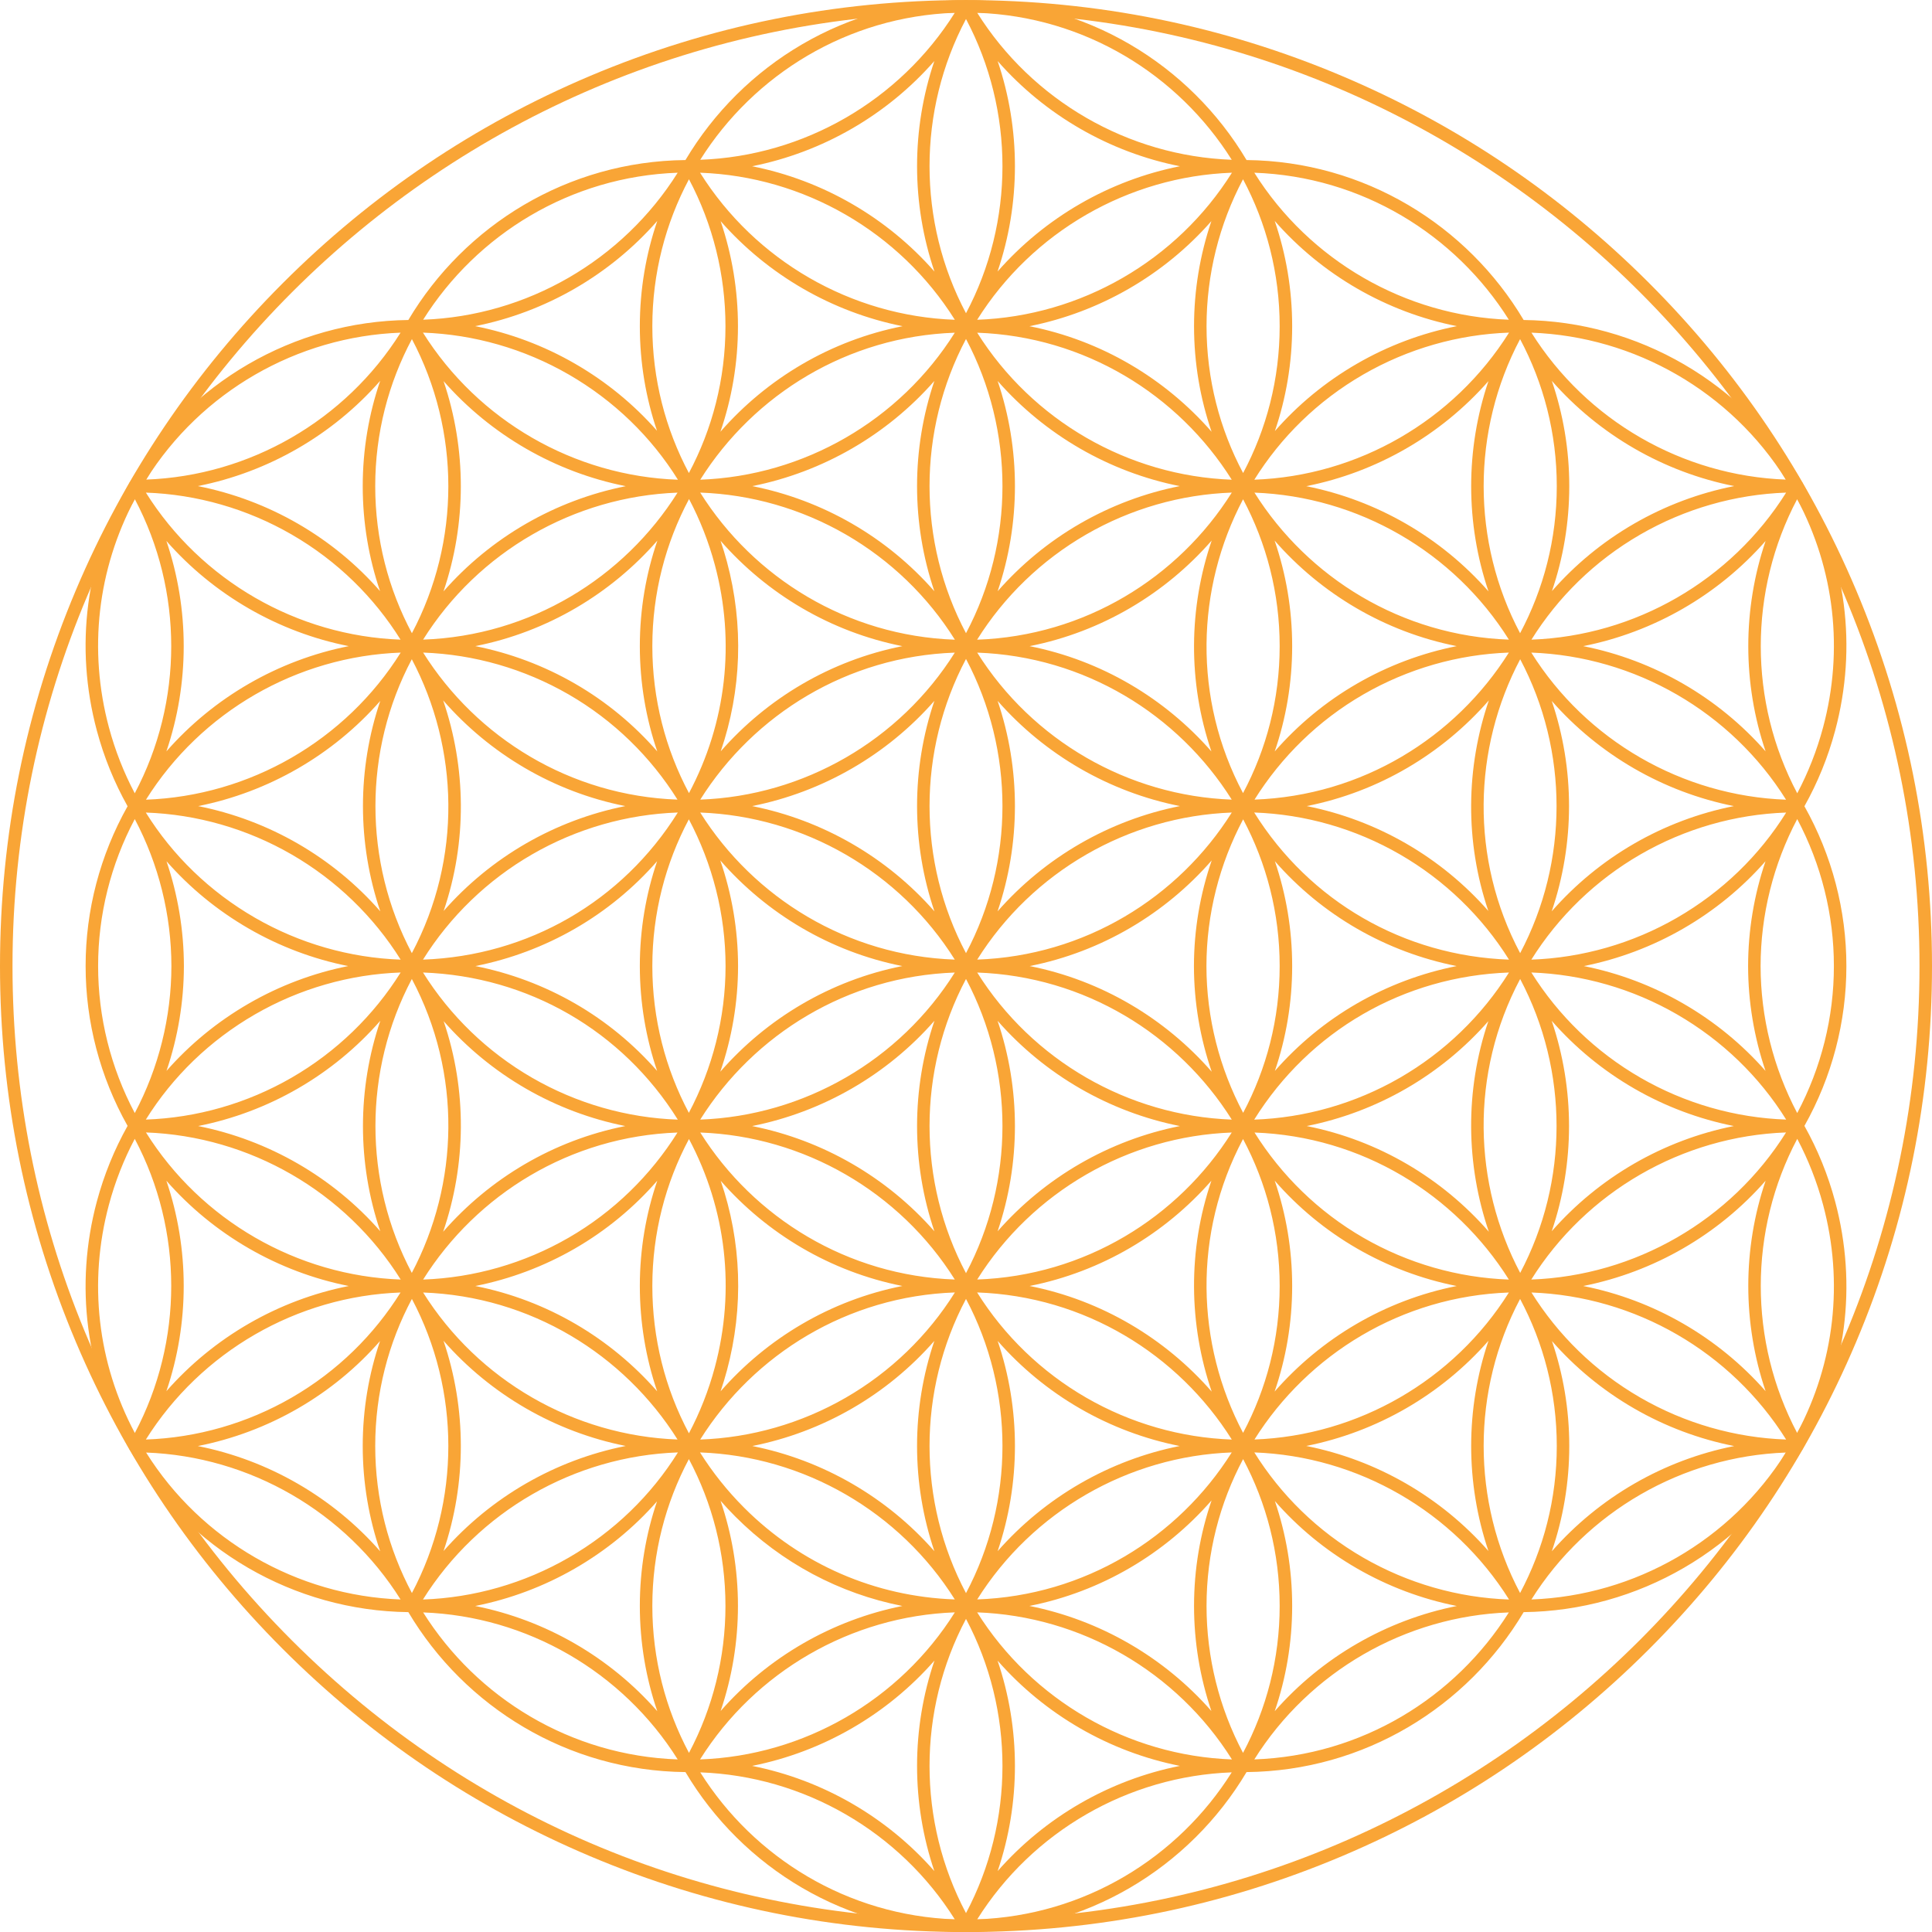
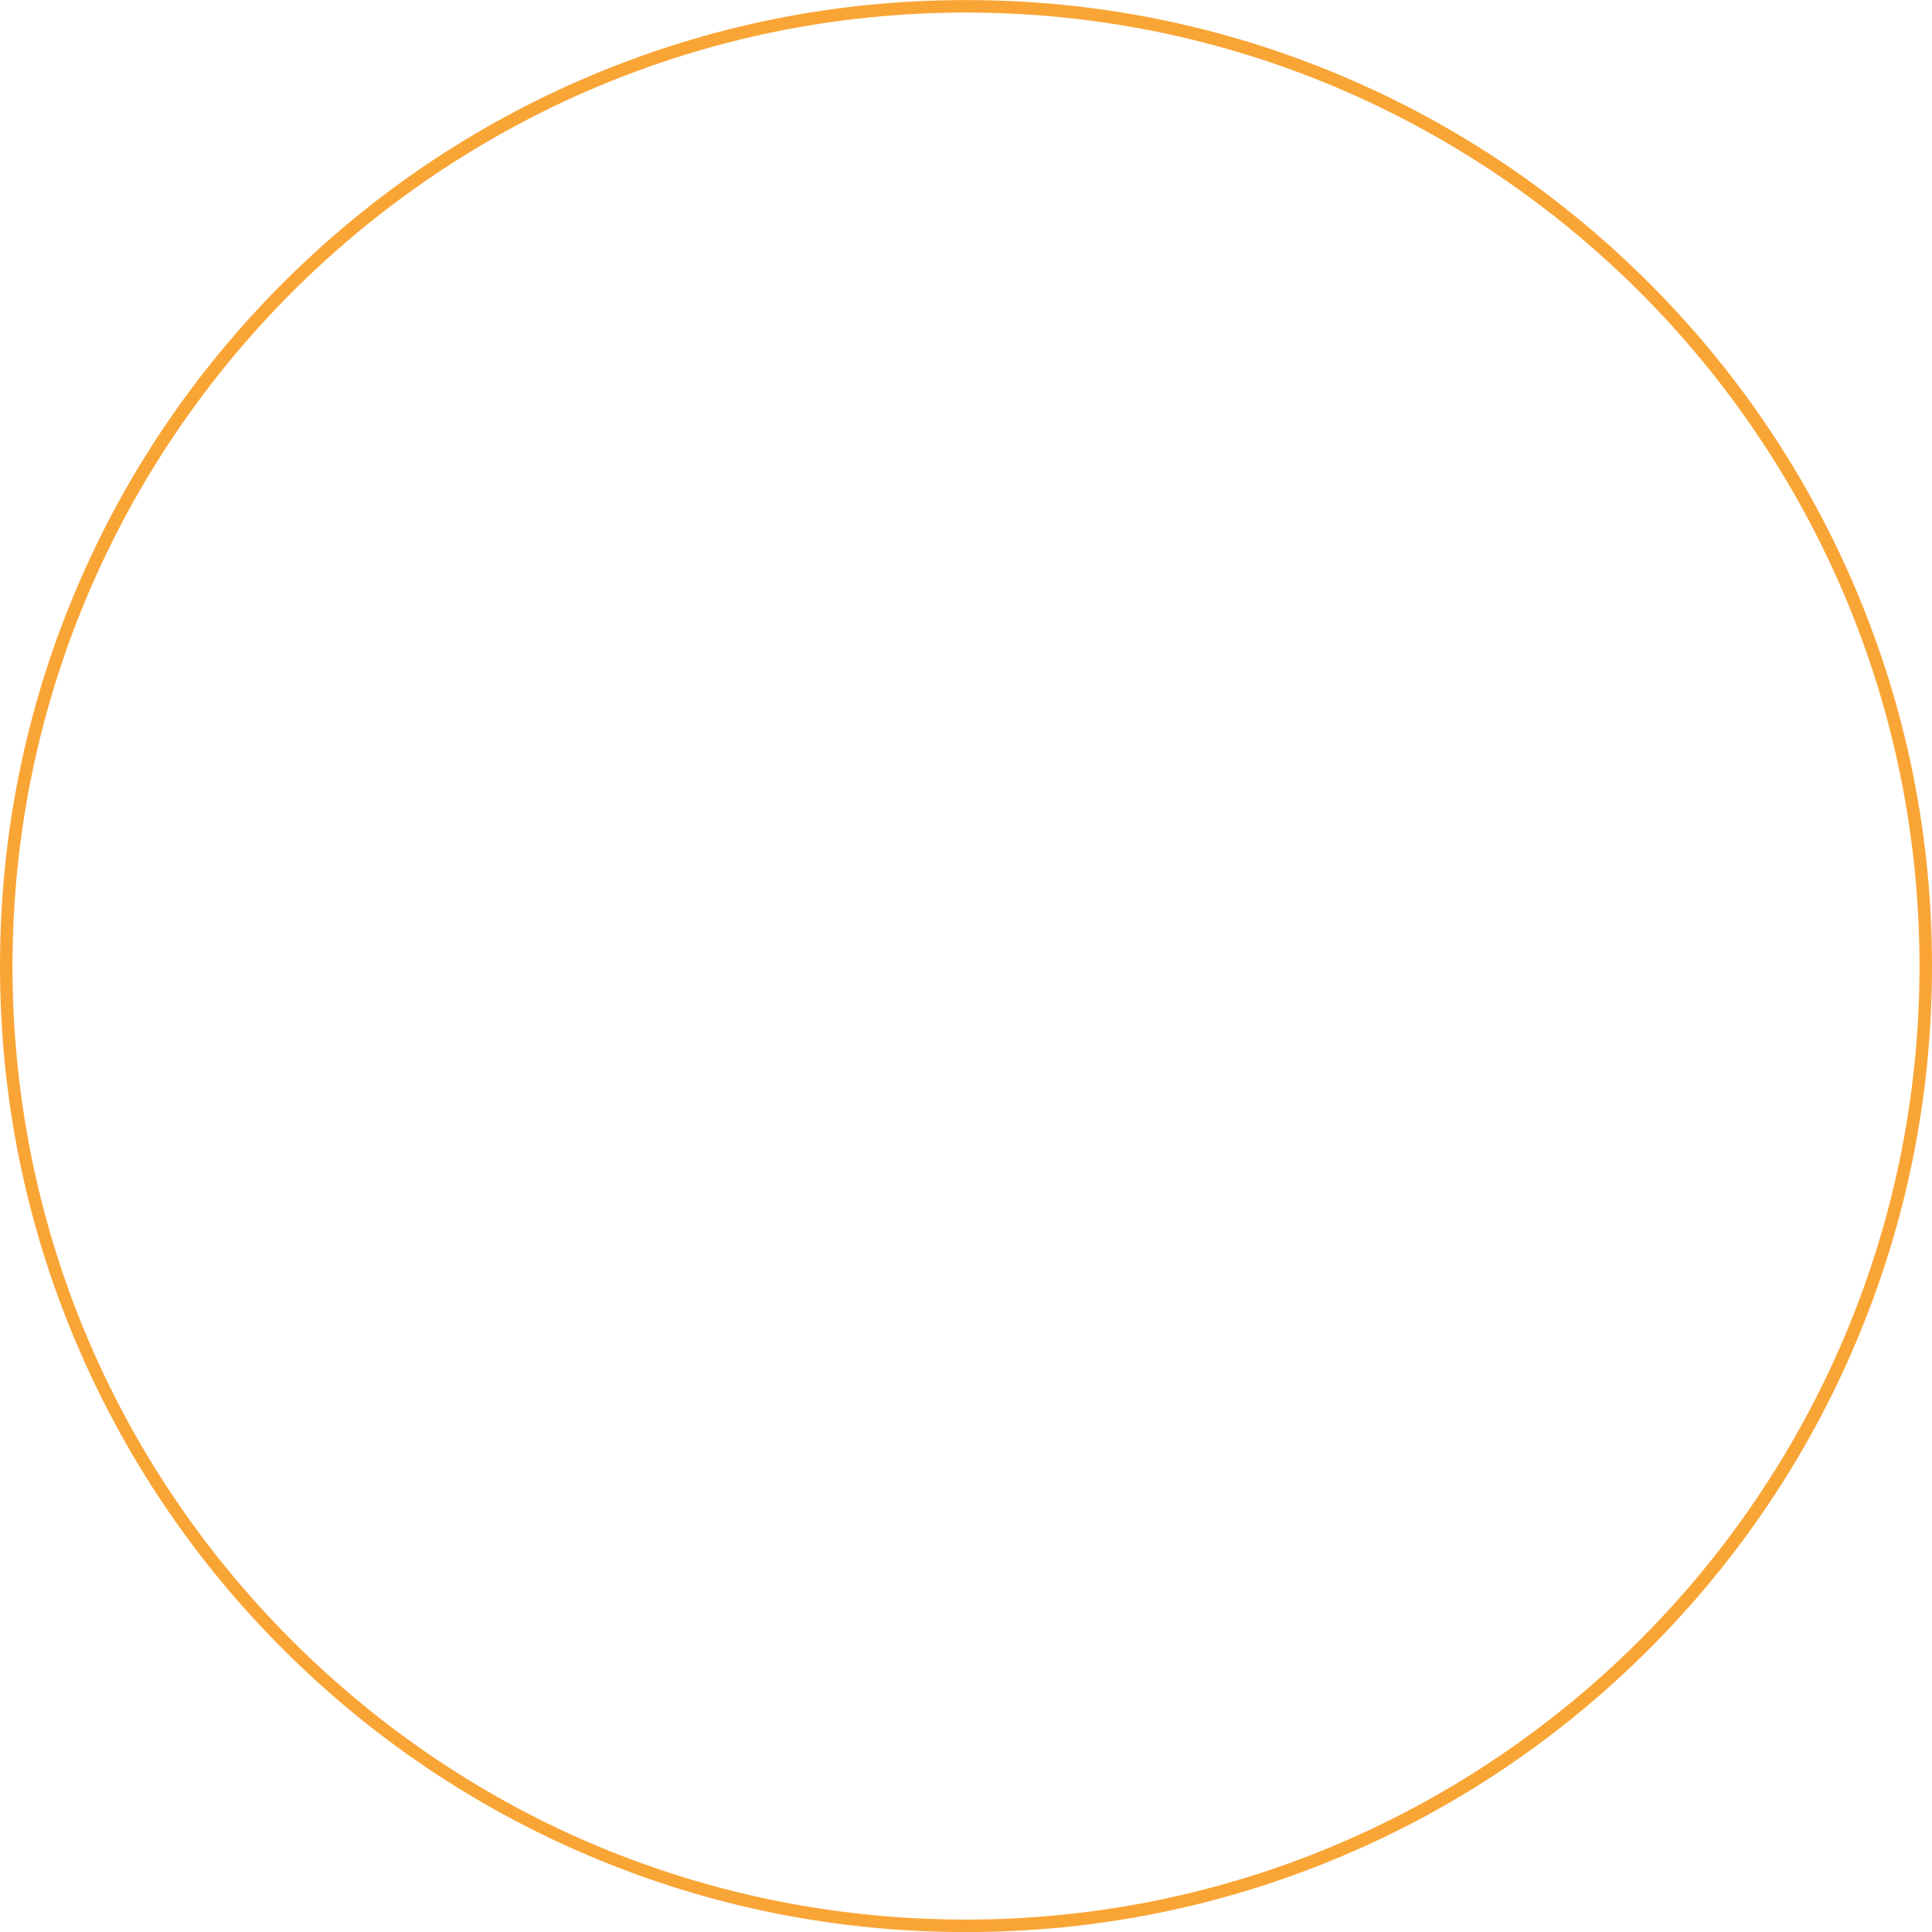
<svg xmlns="http://www.w3.org/2000/svg" fill="#000000" height="773" preserveAspectRatio="xMidYMid meet" version="1" viewBox="0.0 0.0 773.0 773.0" width="773" zoomAndPan="magnify">
  <defs>
    <clipPath id="a">
-       <path d="M 34 0 L 739 0 L 739 773.051 L 34 773.051 Z M 34 0" />
-     </clipPath>
+       </clipPath>
  </defs>
  <g>
    <g clip-path="url(#a)" id="change1_1">
      <path d="M 612.73 639.957 C 634.797 604.812 673.121 582.688 714.539 581.168 C 692.516 616.289 654.199 638.41 612.73 639.957 Z M 501.855 703.949 C 523.922 668.789 562.258 646.652 603.691 645.137 C 582.215 679.301 544.738 702.434 501.855 703.949 Z M 390.984 767.938 C 413.055 732.781 451.391 710.645 492.82 709.129 C 471.348 743.293 433.871 766.422 390.984 767.938 Z M 280.176 709.129 C 321.609 710.645 359.945 732.781 382.016 767.938 C 339.129 766.422 301.656 743.293 280.176 709.129 Z M 169.309 645.137 C 210.742 646.652 249.078 668.789 271.145 703.949 C 228.258 702.434 190.785 679.301 169.309 645.137 Z M 58.461 581.168 C 99.879 582.688 138.203 604.812 160.27 639.957 C 118.801 638.41 80.484 616.289 58.461 581.168 Z M 43.574 482.047 C 46.059 472.773 49.539 463.941 53.914 455.66 C 73.363 492.32 73.375 536.629 53.945 573.348 C 38.988 545.219 35.285 512.977 43.574 482.047 Z M 53.922 327.715 C 63.492 345.797 68.555 366.051 68.578 386.523 C 68.555 407.004 63.492 427.258 53.922 445.34 C 44.301 427.211 39.242 406.977 39.258 386.523 C 39.242 366.078 44.301 345.844 53.922 327.715 Z M 53.945 199.707 C 73.375 236.422 73.363 280.734 53.914 317.395 C 49.539 309.109 46.059 300.277 43.574 291.008 C 35.285 260.078 38.988 227.836 53.945 199.707 Z M 160.27 133.098 C 138.203 168.238 99.879 190.367 58.461 191.887 C 80.484 156.766 118.801 134.641 160.27 133.098 Z M 271.145 69.105 C 249.078 104.262 210.742 126.402 169.309 127.918 C 190.785 93.754 228.262 70.621 271.145 69.105 Z M 382.012 5.117 C 359.945 40.273 321.609 62.41 280.176 63.926 C 301.656 29.762 339.129 6.633 382.012 5.117 Z M 492.82 63.926 C 451.391 62.41 413.055 40.273 390.984 5.117 C 433.871 6.629 471.344 29.762 492.82 63.926 Z M 603.691 127.918 C 562.258 126.398 523.922 104.262 501.855 69.105 C 544.738 70.621 582.215 93.754 603.691 127.918 Z M 714.539 191.887 C 673.121 190.367 634.797 168.238 612.73 133.098 C 654.199 134.641 692.516 156.766 714.539 191.887 Z M 729.426 291.008 C 726.941 300.277 723.461 309.109 719.086 317.395 C 699.637 280.734 699.625 236.422 719.055 199.707 C 734.012 227.836 737.715 260.078 729.426 291.008 Z M 719.074 445.34 C 709.508 427.258 704.441 407.004 704.422 386.531 C 704.441 366.051 709.508 345.797 719.074 327.715 C 728.695 345.844 733.762 366.078 733.742 386.527 C 733.762 406.977 728.699 427.211 719.074 445.34 Z M 719.055 573.348 C 699.625 536.629 699.637 492.32 719.086 455.66 C 723.461 463.941 726.941 472.773 729.426 482.047 C 737.715 512.977 734.012 545.219 719.055 573.348 Z M 627.871 578.535 C 627.871 563.855 625.43 549.73 620.938 536.551 C 630.105 547.023 641.109 556.195 653.82 563.531 C 666.301 570.738 679.844 575.805 693.844 578.57 C 665.617 584.18 639.883 599.035 620.887 620.68 C 625.41 607.453 627.871 593.277 627.871 578.535 Z M 517 642.527 C 517 627.859 514.566 613.754 510.086 600.586 C 519.25 611.051 530.25 620.211 542.949 627.543 C 555.402 634.73 568.91 639.789 582.875 642.562 C 554.688 648.188 528.992 663.035 510.02 684.656 C 514.543 671.434 517 657.262 517 642.527 Z M 399.121 664.402 C 418.113 686.059 443.852 700.922 472.078 706.539 C 443.871 712.152 418.152 727 399.164 748.629 C 408.398 721.355 408.383 691.645 399.121 664.402 Z M 373.879 664.402 C 364.617 691.645 364.602 721.352 373.832 748.625 C 354.844 726.996 329.125 712.152 300.922 706.539 C 329.148 700.922 354.883 686.059 373.879 664.402 Z M 230.047 627.543 C 242.562 620.32 253.594 611.25 262.871 600.711 C 258.414 613.844 256 627.91 256 642.527 C 256 657.262 258.457 671.434 262.98 684.656 C 244.008 663.035 218.312 648.188 190.125 642.562 C 204.09 639.789 217.598 634.73 230.047 627.543 Z M 119.18 563.531 C 131.887 556.195 142.891 547.027 152.059 536.551 C 147.566 549.734 145.129 563.855 145.129 578.535 C 145.129 593.277 147.59 607.453 152.113 620.68 C 133.117 599.031 107.379 584.18 79.156 578.57 C 93.156 575.801 106.699 570.738 119.18 563.531 Z M 160.258 517.133 C 149.73 533.996 135.059 548.59 116.68 559.203 C 98.855 569.492 78.785 575.246 58.363 575.961 C 80.441 540.781 118.805 518.637 160.258 517.133 Z M 139.539 514.535 C 111.32 520.133 85.582 534.977 66.578 556.609 C 75.816 529.352 75.816 499.656 66.574 472.422 C 85.551 494.062 111.289 508.914 139.539 514.535 Z M 99.547 371.543 C 111.926 378.691 125.387 383.742 139.293 386.527 C 125.387 389.309 111.926 394.363 99.547 401.512 C 86.984 408.766 75.914 417.879 66.617 428.473 C 71.184 415.004 73.562 400.816 73.578 386.523 C 73.562 372.234 71.184 358.051 66.617 344.582 C 75.914 355.176 86.984 364.289 99.547 371.543 Z M 139.539 258.52 C 111.289 264.137 85.551 278.992 66.574 300.633 C 75.816 273.398 75.816 243.703 66.578 216.445 C 85.582 238.078 111.32 252.922 139.539 258.52 Z M 160.258 255.922 C 118.805 254.418 80.441 232.273 58.367 197.094 C 78.785 197.809 98.855 203.562 116.68 213.852 C 135.059 224.465 149.73 239.059 160.258 255.922 Z M 145.129 194.516 C 145.129 209.199 147.566 223.32 152.059 236.504 C 142.891 226.027 131.887 216.859 119.18 209.52 C 106.699 202.316 93.156 197.25 79.156 194.484 C 107.383 188.875 133.117 174.02 152.113 152.375 C 147.59 165.602 145.129 179.777 145.129 194.516 Z M 256 130.527 C 256 145.145 258.414 159.211 262.867 172.34 C 253.594 161.805 242.562 152.734 230.051 145.512 C 217.598 138.32 204.09 133.266 190.125 130.492 C 218.312 124.867 244.008 110.02 262.98 88.398 C 258.457 101.621 256 115.793 256 130.527 Z M 373.879 108.652 C 354.883 86.996 329.148 72.133 300.922 66.516 C 329.129 60.902 354.848 46.055 373.836 24.426 C 364.602 51.699 364.617 81.41 373.879 108.652 Z M 399.121 108.648 C 408.383 81.41 408.398 51.703 399.164 24.43 C 418.156 46.059 443.875 60.902 472.078 66.516 C 443.852 72.133 418.117 86.996 399.121 108.648 Z M 542.949 145.512 C 530.25 152.844 519.25 162.004 510.086 172.469 C 514.566 159.301 517 145.191 517 130.527 C 517 115.793 514.543 101.621 510.02 88.398 C 528.992 110.02 554.688 124.867 582.875 130.492 C 568.91 133.266 555.402 138.32 542.949 145.512 Z M 653.82 209.52 C 641.109 216.859 630.105 226.027 620.938 236.504 C 625.43 223.32 627.871 209.199 627.871 194.516 C 627.871 179.777 625.41 165.602 620.887 152.375 C 639.883 174.02 665.617 188.875 693.844 194.484 C 679.844 197.25 666.301 202.316 653.82 209.52 Z M 612.742 255.922 C 623.27 239.059 637.941 224.465 656.32 213.852 C 674.145 203.559 694.215 197.809 714.637 197.094 C 692.562 232.273 654.195 254.418 612.742 255.922 Z M 633.461 258.52 C 661.68 252.922 687.418 238.078 706.422 216.445 C 697.184 243.703 697.188 273.398 706.426 300.633 C 687.445 278.992 661.711 264.137 633.461 258.52 Z M 673.449 401.512 C 661.074 394.363 647.613 389.309 633.707 386.527 C 647.613 383.742 661.074 378.691 673.449 371.543 C 686.016 364.289 697.086 355.172 706.387 344.582 C 701.816 358.051 699.438 372.238 699.422 386.531 C 699.438 400.82 701.816 415.004 706.387 428.473 C 697.086 417.879 686.016 408.766 673.449 401.512 Z M 714.637 575.961 C 694.219 575.246 674.145 569.492 656.32 559.203 C 637.941 548.59 623.27 533.996 612.742 517.133 C 654.195 518.637 692.562 540.781 714.637 575.961 Z M 633.461 514.535 C 661.711 508.914 687.445 494.062 706.426 472.422 C 697.188 499.656 697.184 529.352 706.422 556.609 C 687.418 534.977 661.68 520.133 633.461 514.535 Z M 608.195 519.707 C 617.555 537.262 622.871 557.289 622.871 578.535 C 622.871 599.785 617.555 619.816 608.191 637.375 C 588.758 600.664 588.762 556.363 608.195 519.707 Z M 603.777 639.973 C 583.355 639.258 563.277 633.504 545.449 623.215 C 527.062 612.598 512.383 597.992 501.859 581.121 C 543.328 582.617 581.699 604.773 603.777 639.973 Z M 482.738 642.547 C 482.738 621.328 488.039 601.328 497.375 583.785 C 506.703 601.324 512 621.316 512 642.527 C 512 663.766 506.691 683.781 497.34 701.336 C 487.777 683.32 482.738 663.094 482.738 642.547 Z M 492.902 703.953 C 451.426 702.465 413.047 680.309 390.969 645.113 C 432.441 646.602 470.82 668.758 492.902 703.953 Z M 382.031 645.113 C 359.953 680.309 321.574 702.461 280.098 703.953 C 302.176 668.758 340.555 646.602 382.031 645.113 Z M 290.258 642.547 C 290.258 663.094 285.219 683.32 275.66 701.336 C 266.309 683.781 261 663.766 261 642.527 C 261 621.316 266.297 601.324 275.625 583.785 C 284.961 601.328 290.258 621.328 290.258 642.547 Z M 271.242 581.117 C 260.5 598.34 245.629 612.777 227.547 623.215 C 209.723 633.504 189.645 639.258 169.223 639.973 C 191.316 604.746 229.73 582.582 271.242 581.117 Z M 164.809 637.375 C 155.445 619.816 150.129 599.785 150.129 578.535 C 150.129 557.289 155.441 537.262 164.801 519.703 C 184.238 556.363 184.242 600.664 164.809 637.375 Z M 160.324 511.949 C 118.801 510.43 80.43 488.273 58.402 453.094 C 99.918 454.617 138.297 476.773 160.324 511.949 Z M 116.66 431.191 C 98.84 441.48 78.766 447.234 58.348 447.949 C 69.094 430.719 83.965 416.281 102.051 405.84 C 119.824 395.578 139.922 389.816 160.301 389.098 C 149.473 406.41 134.473 420.91 116.66 431.191 Z M 116.66 341.863 C 134.473 352.145 149.473 366.645 160.301 383.953 C 139.922 383.234 119.824 377.477 102.051 367.211 C 83.965 356.773 69.09 342.336 58.344 325.105 C 78.766 325.816 98.84 331.574 116.66 341.863 Z M 58.402 319.961 C 80.43 284.777 118.801 262.625 160.324 261.105 C 138.297 296.277 99.918 318.438 58.402 319.961 Z M 164.805 253.348 C 155.441 235.789 150.129 215.766 150.129 194.516 C 150.129 173.266 155.445 153.238 164.809 135.68 C 184.242 172.391 184.242 216.688 164.805 253.348 Z M 169.223 133.082 C 189.645 133.797 209.723 139.551 227.551 149.84 C 245.629 160.277 260.5 174.711 271.242 191.938 C 229.73 190.473 191.316 168.309 169.223 133.082 Z M 290.262 130.508 C 290.262 151.727 284.961 171.727 275.625 189.266 C 266.297 171.73 261 151.738 261 130.527 C 261 109.289 266.309 89.273 275.66 71.719 C 285.223 89.734 290.262 109.961 290.262 130.508 Z M 280.098 69.102 C 321.574 70.59 359.953 92.746 382.031 127.941 C 340.555 126.453 302.176 104.297 280.098 69.102 Z M 390.969 127.941 C 413.047 92.746 451.426 70.594 492.902 69.102 C 470.82 104.297 432.441 126.453 390.969 127.941 Z M 482.738 130.508 C 482.738 109.961 487.777 89.734 497.34 71.719 C 506.691 89.273 512 109.289 512 130.527 C 512 151.738 506.703 171.73 497.375 189.266 C 488.039 171.727 482.738 151.727 482.738 130.508 Z M 501.859 191.93 C 512.383 175.062 527.062 160.457 545.449 149.84 C 563.277 139.551 583.355 133.797 603.777 133.082 C 581.699 168.277 543.328 190.434 501.859 191.93 Z M 608.191 135.68 C 617.555 153.238 622.871 173.27 622.871 194.516 C 622.871 215.766 617.555 235.789 608.195 253.348 C 588.762 216.688 588.758 172.391 608.191 135.68 Z M 612.676 261.105 C 654.195 262.625 692.566 284.777 714.602 319.961 C 673.078 318.438 634.703 296.277 612.676 261.105 Z M 656.34 341.863 C 674.16 331.57 694.23 325.82 714.652 325.105 C 703.906 342.336 689.035 356.773 670.949 367.211 C 653.176 377.477 633.074 383.234 612.699 383.953 C 623.523 366.645 638.527 352.145 656.34 341.863 Z M 656.34 431.191 C 638.527 420.91 623.523 406.41 612.699 389.098 C 633.074 389.816 653.176 395.578 670.949 405.84 C 689.031 416.281 703.906 430.719 714.652 447.949 C 694.234 447.234 674.16 441.48 656.34 431.191 Z M 714.602 453.094 C 692.566 488.273 654.195 510.426 612.676 511.949 C 634.703 476.773 673.078 454.617 714.602 453.094 Z M 595.555 536.43 C 586.316 563.652 586.309 593.328 595.531 620.574 C 576.543 598.965 550.84 584.141 522.645 578.535 C 550.875 572.906 576.59 558.055 595.555 536.43 Z M 484.758 600.309 C 480.215 613.562 477.738 627.77 477.738 642.547 C 477.738 656.906 480.105 671.117 484.676 684.582 C 465.711 662.992 440.035 648.164 411.875 642.543 C 440.691 636.84 466.129 621.625 484.758 600.309 Z M 294.223 606.805 C 312.758 625.34 335.887 637.609 361.043 642.559 C 332.914 648.191 307.273 663.012 288.324 684.582 C 292.895 671.117 295.258 656.906 295.258 642.547 C 295.258 627.832 292.809 613.676 288.297 600.469 C 290.195 602.633 292.168 604.75 294.223 606.805 Z M 250.352 578.535 C 222.16 584.141 196.453 598.969 177.469 620.574 C 186.691 593.328 186.684 563.652 177.445 536.434 C 196.41 558.059 222.121 572.906 250.352 578.535 Z M 152.145 492.617 C 133.191 471.008 107.496 456.168 79.285 450.531 C 93.234 447.758 106.727 442.703 119.16 435.523 C 131.625 428.324 142.773 419.145 152.16 408.422 C 142.918 435.68 142.906 465.379 152.145 492.617 Z M 152.16 364.633 C 142.773 353.91 131.625 344.73 119.16 337.531 C 106.727 330.352 93.234 325.297 79.289 322.523 C 107.496 316.887 133.191 302.043 152.145 280.438 C 142.906 307.676 142.918 337.371 152.16 364.633 Z M 177.445 236.621 C 186.684 209.402 186.691 179.727 177.469 152.477 C 196.453 174.086 222.16 188.914 250.355 194.52 C 222.125 200.148 196.41 214.996 177.445 236.621 Z M 288.242 172.742 C 292.785 159.488 295.262 145.281 295.262 130.508 C 295.262 116.148 292.895 101.938 288.324 88.473 C 307.289 110.062 332.965 124.891 361.125 130.512 C 332.309 136.215 306.871 151.43 288.242 172.742 Z M 411.875 130.512 C 440.035 124.891 465.707 110.062 484.676 88.473 C 480.105 101.938 477.738 116.148 477.738 130.508 C 477.738 145.281 480.215 159.492 484.758 172.742 C 466.129 151.43 440.691 136.215 411.875 130.512 Z M 522.645 194.52 C 550.84 188.914 576.543 174.086 595.531 152.48 C 586.309 179.727 586.316 209.402 595.555 236.621 C 576.59 214.996 550.875 200.148 522.645 194.52 Z M 620.855 280.438 C 639.809 302.047 665.504 316.887 693.711 322.523 C 679.766 325.297 666.273 330.352 653.84 337.531 C 641.371 344.73 630.227 353.91 620.84 364.633 C 630.082 337.371 630.094 307.676 620.855 280.438 Z M 620.84 408.422 C 630.227 419.145 641.371 428.324 653.84 435.523 C 666.273 442.703 679.766 447.758 693.711 450.531 C 665.504 456.168 639.809 471.008 620.855 492.617 C 630.094 465.379 630.082 435.684 620.84 408.422 Z M 603.707 517.137 C 581.691 552.266 543.383 574.395 501.914 575.953 C 523.383 541.801 560.84 518.672 603.707 517.137 Z M 492.824 581.125 C 471.348 615.289 433.871 638.422 390.984 639.938 C 413.051 604.781 451.391 582.645 492.824 581.125 Z M 382.016 639.938 C 350.176 638.828 320.398 625.91 297.758 603.27 C 290.973 596.48 285.062 589.051 280.078 581.121 C 321.551 582.605 359.93 604.754 382.016 639.938 Z M 271.086 575.953 C 229.621 574.402 191.309 552.27 169.293 517.137 C 212.16 518.672 249.617 541.801 271.086 575.953 Z M 164.766 509.293 C 145.359 472.652 145.363 428.383 164.781 391.695 C 184.906 429.59 183.613 473.609 164.766 509.293 Z M 164.781 381.359 C 145.363 344.672 145.359 300.402 164.766 263.762 C 183.613 299.445 184.906 343.461 164.781 381.359 Z M 169.293 255.914 C 191.309 220.785 229.617 198.656 271.086 197.102 C 249.617 231.254 212.16 254.387 169.293 255.914 Z M 280.176 191.93 C 301.652 157.762 339.129 134.629 382.012 133.117 C 359.945 168.273 321.609 190.41 280.176 191.93 Z M 390.984 133.117 C 433.871 134.629 471.348 157.762 492.824 191.93 C 451.391 190.41 413.051 168.273 390.984 133.117 Z M 501.914 197.102 C 543.383 198.656 581.691 220.785 603.707 255.914 C 560.84 254.387 523.383 231.254 501.914 197.102 Z M 608.234 263.762 C 627.637 300.402 627.637 344.672 608.219 381.359 C 588.09 343.465 589.387 299.445 608.234 263.762 Z M 608.219 391.695 C 627.637 428.383 627.637 472.652 608.234 509.293 C 589.387 473.609 588.09 429.59 608.219 391.695 Z M 517 514.527 C 517 499.793 514.543 485.621 510.02 472.398 C 519.32 483.062 530.402 492.277 542.969 499.535 C 555.398 506.711 568.887 511.766 582.824 514.539 C 554.023 520.25 528.605 535.461 509.98 556.766 C 514.527 543.512 517 529.305 517 514.527 Z M 399.164 536.5 C 408.543 547.195 419.66 556.363 432.102 563.543 C 444.539 570.727 458.039 575.781 471.988 578.555 C 443.812 584.184 418.125 599.023 399.156 620.637 C 408.387 593.395 408.391 563.719 399.164 536.5 Z M 340.898 563.543 C 353.34 556.363 364.457 547.195 373.836 536.5 C 364.609 563.723 364.613 593.395 373.844 620.637 C 354.871 599.023 329.184 584.184 301.008 578.555 C 314.961 575.781 328.461 570.727 340.898 563.543 Z M 230.031 499.535 C 242.598 492.277 253.68 483.062 262.98 472.398 C 258.457 485.621 256 499.793 256 514.527 C 256 529.086 258.375 543.273 262.93 556.664 C 244.312 535.414 218.93 520.238 190.176 514.539 C 204.113 511.766 217.602 506.711 230.031 499.535 Z M 271.062 453.129 C 260.348 470.242 245.523 484.816 227.531 495.203 C 209.73 505.48 189.688 511.23 169.297 511.957 C 190.758 477.805 228.203 454.672 271.062 453.129 Z M 210.398 435.547 C 222.805 442.707 236.266 447.758 250.18 450.535 C 221.359 456.258 195.93 471.492 177.309 492.824 C 186.477 466.031 186.961 436.391 177.508 408.574 C 186.875 419.238 197.98 428.379 210.398 435.547 Z M 250.176 322.516 C 236.266 325.297 222.805 330.348 210.398 337.508 C 197.98 344.68 186.875 353.812 177.508 364.48 C 186.961 336.664 186.477 307.02 177.309 280.23 C 195.93 301.562 221.359 316.797 250.176 322.516 Z M 271.062 319.926 C 228.203 318.383 190.758 295.25 169.297 261.098 C 189.688 261.824 209.73 267.574 227.531 277.852 C 245.523 288.238 260.348 302.812 271.062 319.926 Z M 256 258.527 C 256 273.262 258.457 287.434 262.98 300.652 C 253.68 289.992 242.598 280.773 230.031 273.52 C 217.602 266.344 204.113 261.289 190.176 258.516 C 218.977 252.805 244.395 237.594 263.02 216.289 C 258.473 229.543 256 243.75 256 258.527 Z M 373.836 236.555 C 364.457 225.859 353.34 216.691 340.898 209.512 C 328.457 202.328 314.961 197.273 301.008 194.496 C 329.188 188.867 354.875 174.027 373.844 152.418 C 364.613 179.66 364.609 209.332 373.836 236.555 Z M 432.102 209.512 C 419.66 216.691 408.543 225.859 399.164 236.555 C 408.391 209.332 408.387 179.66 399.156 152.418 C 418.125 174.027 443.812 188.867 471.992 194.496 C 458.039 197.273 444.539 202.328 432.102 209.512 Z M 542.969 273.52 C 530.402 280.773 519.32 289.992 510.02 300.652 C 514.543 287.434 517 273.262 517 258.527 C 517 243.75 514.527 229.543 509.98 216.289 C 528.605 237.594 554.023 252.805 582.824 258.516 C 568.887 261.289 555.398 266.344 542.969 273.52 Z M 501.938 319.926 C 512.652 302.812 527.477 288.238 545.469 277.852 C 563.27 267.574 583.312 261.824 603.703 261.098 C 582.242 295.25 544.797 318.383 501.938 319.926 Z M 562.602 337.508 C 550.195 330.348 536.734 325.297 522.824 322.516 C 551.641 316.797 577.07 301.562 595.691 280.23 C 586.523 307.02 586.039 336.66 595.488 364.48 C 586.125 353.812 575.016 344.676 562.602 337.508 Z M 603.703 511.957 C 583.312 511.23 563.27 505.48 545.469 495.203 C 527.477 484.816 512.652 470.242 501.938 453.129 C 544.797 454.672 582.242 477.801 603.703 511.957 Z M 522.82 450.535 C 536.734 447.758 550.195 442.707 562.602 435.547 C 575.016 428.379 586.125 419.242 595.488 408.574 C 586.039 436.395 586.523 466.035 595.691 492.824 C 577.07 471.492 551.641 456.258 522.82 450.535 Z M 497.344 455.723 C 506.691 473.273 512 493.289 512 514.527 C 512 535.75 506.695 555.754 497.359 573.297 C 478.516 537.621 477.223 493.613 497.344 455.723 Z M 492.848 575.969 C 472.453 575.242 452.402 569.492 434.602 559.215 C 416.785 548.93 401.773 534.43 390.949 517.113 C 433.867 518.617 471.367 541.77 492.848 575.969 Z M 382.051 517.113 C 371.227 534.43 356.215 548.93 338.398 559.215 C 320.598 569.492 300.551 575.242 280.152 575.969 C 301.633 541.77 339.133 518.617 382.051 517.113 Z M 286.02 547.008 C 283.527 556.309 280.035 565.168 275.641 573.473 C 266.074 555.543 261 535.426 261 514.527 C 261 493.289 266.309 473.273 275.66 455.723 C 290.609 483.848 294.309 516.086 286.02 547.008 Z M 271.191 447.969 C 250.781 447.254 230.715 441.5 212.898 431.215 C 195.082 420.926 180.074 406.422 169.25 389.105 C 211.324 390.609 248.996 412.398 271.191 447.969 Z M 169.246 383.949 C 180.074 366.633 195.082 352.129 212.898 341.84 C 230.715 331.555 250.781 325.801 271.191 325.086 C 248.996 360.656 211.324 382.441 169.246 383.949 Z M 286.023 226.047 C 294.309 256.969 290.609 289.207 275.66 317.332 C 266.309 299.781 261 279.762 261 258.527 C 261 237.27 266.32 217.234 275.688 199.668 C 280.062 207.949 283.539 216.777 286.023 226.047 Z M 280.152 197.086 C 300.547 197.809 320.598 203.562 338.398 213.84 C 356.215 224.125 371.227 238.625 382.051 255.941 C 339.133 254.438 301.633 231.281 280.152 197.086 Z M 390.945 255.941 C 401.773 238.625 416.785 224.125 434.602 213.84 C 452.402 203.562 472.453 197.809 492.848 197.086 C 471.367 231.281 433.863 254.438 390.945 255.941 Z M 497.359 199.758 C 506.695 217.301 512 237.305 512 258.527 C 512 279.762 506.691 299.781 497.34 317.332 C 477.223 279.441 478.516 235.434 497.359 199.758 Z M 501.809 325.086 C 522.219 325.801 542.285 331.555 560.102 341.84 C 577.918 352.125 592.926 366.633 603.754 383.949 C 561.676 382.441 524.004 360.656 501.809 325.086 Z M 603.75 389.105 C 592.926 406.422 577.918 420.93 560.102 431.215 C 542.285 441.5 522.219 447.254 501.809 447.969 C 524.004 412.398 561.676 390.609 603.75 389.105 Z M 484.688 472.395 C 475.172 500.254 475.629 529.953 484.805 556.793 C 466.184 535.473 440.762 520.246 411.953 514.527 C 440.703 508.82 466.078 493.645 484.688 472.395 Z M 256 386.527 C 256 401.195 258.434 415.309 262.918 428.48 C 253.547 417.781 242.469 408.648 230.113 401.523 C 217.711 394.371 204.191 389.312 190.199 386.527 C 204.191 383.742 217.711 378.684 230.113 371.527 C 242.469 364.402 253.547 355.273 262.918 344.574 C 258.434 357.746 256 371.855 256 386.527 Z M 411.953 258.527 C 440.762 252.809 466.184 237.582 484.805 216.262 C 475.629 243.102 475.172 272.801 484.688 300.66 C 466.078 279.41 440.699 264.234 411.953 258.527 Z M 517 386.527 C 517 371.855 514.566 357.746 510.082 344.574 C 519.453 355.273 530.531 364.402 542.887 371.527 C 555.289 378.684 568.809 383.742 582.801 386.527 C 568.809 389.312 555.289 394.371 542.887 401.523 C 530.531 408.648 519.453 417.781 510.082 428.48 C 514.566 415.309 517 401.195 517 386.527 Z M 492.824 453.125 C 471.348 487.293 433.871 510.422 390.984 511.938 C 413.051 476.777 451.391 454.641 492.824 453.125 Z M 382.016 511.938 C 339.129 510.422 301.652 487.293 280.176 453.125 C 321.609 454.641 359.949 476.777 382.016 511.938 Z M 290.301 386.523 C 290.281 407.305 285.066 427.422 275.613 445.246 C 266.293 427.715 261 407.727 261 386.527 C 261 365.324 266.293 345.34 275.613 327.809 C 285.066 345.633 290.281 365.746 290.301 386.523 Z M 280.176 319.93 C 301.652 285.762 339.129 262.629 382.016 261.117 C 359.949 296.273 321.609 318.414 280.176 319.93 Z M 390.984 261.117 C 433.871 262.629 471.344 285.762 492.824 319.93 C 451.391 318.414 413.051 296.273 390.984 261.117 Z M 482.699 386.527 C 482.719 365.746 487.934 345.633 497.387 327.809 C 506.707 345.34 512 365.324 512 386.527 C 512 407.73 506.707 427.715 497.387 445.246 C 487.934 427.422 482.719 407.309 482.699 386.527 Z M 399.129 408.414 C 418.102 430.055 443.828 444.91 472.074 450.539 C 443.859 456.152 418.141 471.004 399.148 492.641 C 408.398 465.367 408.383 435.66 399.129 408.414 Z M 373.871 408.414 C 364.617 435.66 364.602 465.367 373.848 492.641 C 354.859 471.004 329.137 456.152 300.926 450.539 C 329.172 444.91 354.898 430.055 373.871 408.414 Z M 382.012 389.117 C 359.988 424.27 321.652 446.418 280.16 447.957 C 301.633 413.777 339.113 390.633 382.012 389.117 Z M 361.004 386.527 C 332.211 392.254 306.801 407.484 288.191 428.801 C 292.812 415.367 295.285 401.105 295.301 386.523 C 295.285 371.945 292.812 357.684 288.191 344.254 C 306.801 365.57 332.211 380.801 361.004 386.527 Z M 382.008 383.938 C 339.113 382.422 301.633 359.277 280.16 325.098 C 321.652 326.637 359.984 348.781 382.008 383.938 Z M 373.871 364.641 C 354.898 343 329.172 328.145 300.93 322.516 C 329.141 316.898 354.859 302.051 373.848 280.414 C 364.602 307.688 364.617 337.395 373.871 364.641 Z M 399.129 364.641 C 408.383 337.395 408.398 307.688 399.148 280.414 C 418.141 302.051 443.859 316.898 472.07 322.516 C 443.828 328.145 418.102 343 399.129 364.641 Z M 390.988 383.938 C 413.012 348.781 451.348 326.637 492.84 325.098 C 471.367 359.277 433.887 382.422 390.988 383.938 Z M 492.84 447.957 C 451.348 446.418 413.016 424.27 390.988 389.117 C 433.887 390.633 471.367 413.777 492.84 447.957 Z M 411.992 386.527 C 440.789 380.801 466.199 365.57 484.809 344.254 C 480.184 357.688 477.715 371.949 477.699 386.527 C 477.715 401.105 480.184 415.367 484.809 428.797 C 466.195 407.484 440.789 392.254 411.992 386.527 Z M 386.5 381.367 C 367.051 344.695 367.051 300.371 386.5 263.648 C 405.949 300.371 405.949 344.695 386.5 381.367 Z M 386.5 391.688 C 405.949 428.359 405.949 472.684 386.5 509.406 C 367.051 472.684 367.051 428.355 386.5 391.688 Z M 290.852 224.75 C 290.094 221.918 289.238 219.133 288.305 216.383 C 306.91 237.637 332.293 252.82 361.043 258.527 C 332.324 264.23 306.969 279.383 288.367 300.602 C 296.695 276.312 297.645 250.105 290.852 224.75 Z M 288.367 472.453 C 306.969 493.672 332.324 508.824 361.047 514.527 C 332.293 520.234 306.91 535.418 288.305 556.676 C 289.238 553.922 290.094 551.137 290.852 548.305 C 297.645 522.945 296.695 496.742 288.367 472.453 Z M 386.5 253.348 C 367.047 216.676 367.047 172.352 386.5 135.629 C 405.953 172.348 405.953 216.676 386.5 253.348 Z M 386.5 519.703 C 405.953 556.379 405.953 600.703 386.5 637.426 C 367.047 600.703 367.047 556.379 386.5 519.703 Z M 386.5 7.605 C 405.953 44.328 405.953 88.66 386.5 125.328 C 367.047 88.66 367.047 44.328 386.5 7.605 Z M 386.5 765.449 C 367.047 728.727 367.047 684.395 386.5 647.727 C 405.953 684.395 405.953 728.727 386.5 765.449 Z M 734.254 480.754 C 731.387 470.043 727.238 459.898 721.957 450.473 C 732.953 430.922 738.762 408.848 738.742 386.527 C 738.762 364.207 732.953 342.133 721.957 322.578 C 727.238 313.156 731.387 303.012 734.254 292.301 C 743.23 258.801 738.688 223.82 721.477 193.734 C 721.359 193.363 721.164 193.027 720.902 192.754 C 697.844 153.242 655.371 128.574 609.617 128.031 C 587.07 90.105 545.863 64.523 498.746 64.035 C 476.016 25.809 434.328 0.117 386.742 0.031 C 386.672 0.023 386.605 0.004 386.535 0.004 C 386.512 0.004 386.488 0.004 386.465 0.004 C 386.395 0.004 386.324 0.023 386.258 0.031 C 338.668 0.117 296.984 25.809 274.254 64.035 C 227.137 64.523 185.93 90.105 163.379 128.031 C 117.629 128.574 75.156 153.246 52.098 192.754 C 51.836 193.027 51.641 193.363 51.527 193.734 C 34.312 223.82 29.77 258.801 38.746 292.301 C 41.613 303.012 45.762 313.156 51.043 322.578 C 40.047 342.133 34.238 364.207 34.258 386.523 C 34.238 408.848 40.047 430.922 51.043 450.473 C 45.758 459.898 41.613 470.043 38.742 480.754 C 29.77 514.254 34.312 549.234 51.523 579.32 C 51.641 579.691 51.832 580.027 52.098 580.301 C 75.156 619.809 117.629 644.48 163.379 645.023 C 185.93 682.945 227.137 708.527 274.254 709.02 C 296.984 747.246 338.672 772.938 386.262 773.023 C 386.328 773.031 386.395 773.051 386.465 773.051 C 386.488 773.051 386.512 773.051 386.535 773.051 C 386.605 773.051 386.672 773.031 386.738 773.023 C 434.328 772.938 476.016 747.246 498.746 709.02 C 545.863 708.531 587.07 682.945 609.617 645.023 C 655.371 644.48 697.844 619.809 720.902 580.301 C 721.164 580.027 721.359 579.691 721.477 579.32 C 738.688 549.234 743.23 514.254 734.254 480.754" fill="#f9a536" />
    </g>
    <g id="change1_2">
      <path d="M 386.5 768.027 C 284.598 768.027 188.793 728.344 116.738 656.289 C 44.684 584.234 5 488.43 5 386.527 C 5 176.168 176.141 5.027 386.5 5.027 C 596.859 5.027 768 176.168 768 386.527 C 768 596.887 596.859 768.027 386.5 768.027 Z M 742.625 236.082 C 723.16 190.059 695.293 148.727 659.797 113.23 C 624.301 77.734 582.969 49.867 536.945 30.402 C 489.293 10.246 438.676 0.027 386.5 0.027 C 334.324 0.027 283.707 10.246 236.055 30.402 C 190.031 49.867 148.695 77.734 113.203 113.23 C 77.707 148.727 49.84 190.059 30.375 236.082 C 10.219 283.734 0 334.352 0 386.527 C 0 438.703 10.219 489.32 30.375 536.973 C 49.84 582.996 77.707 624.328 113.203 659.824 C 148.695 695.32 190.031 723.188 236.055 742.652 C 283.707 762.809 334.324 773.027 386.5 773.027 C 438.676 773.027 489.293 762.809 536.945 742.652 C 582.969 723.188 624.305 695.32 659.797 659.824 C 695.293 624.328 723.16 582.996 742.625 536.973 C 762.781 489.32 773 438.703 773 386.527 C 773 334.352 762.781 283.734 742.625 236.082" fill="#f9a536" />
    </g>
  </g>
</svg>